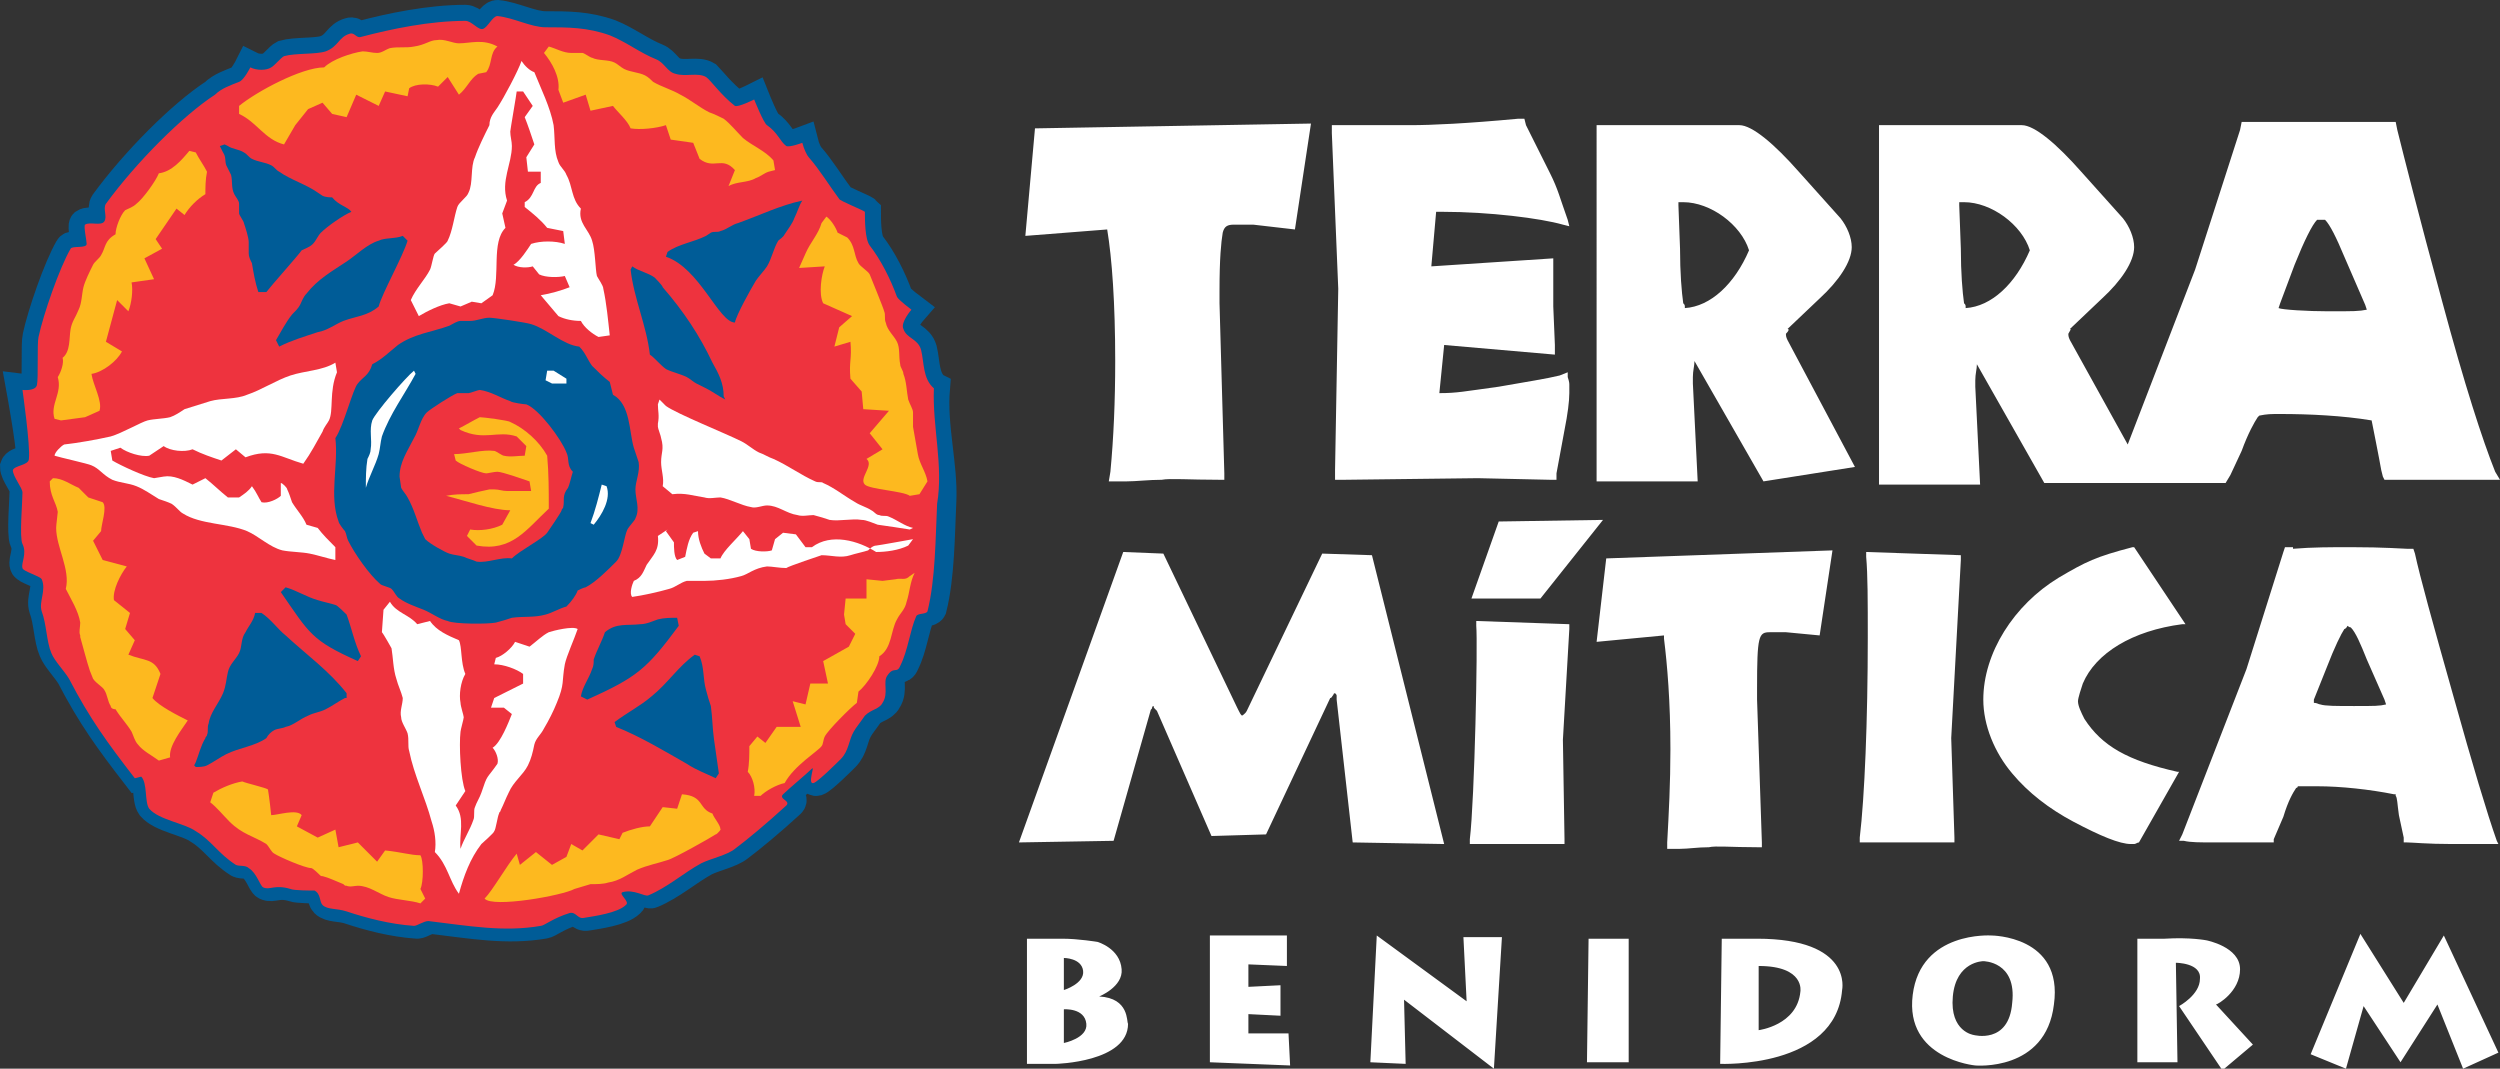
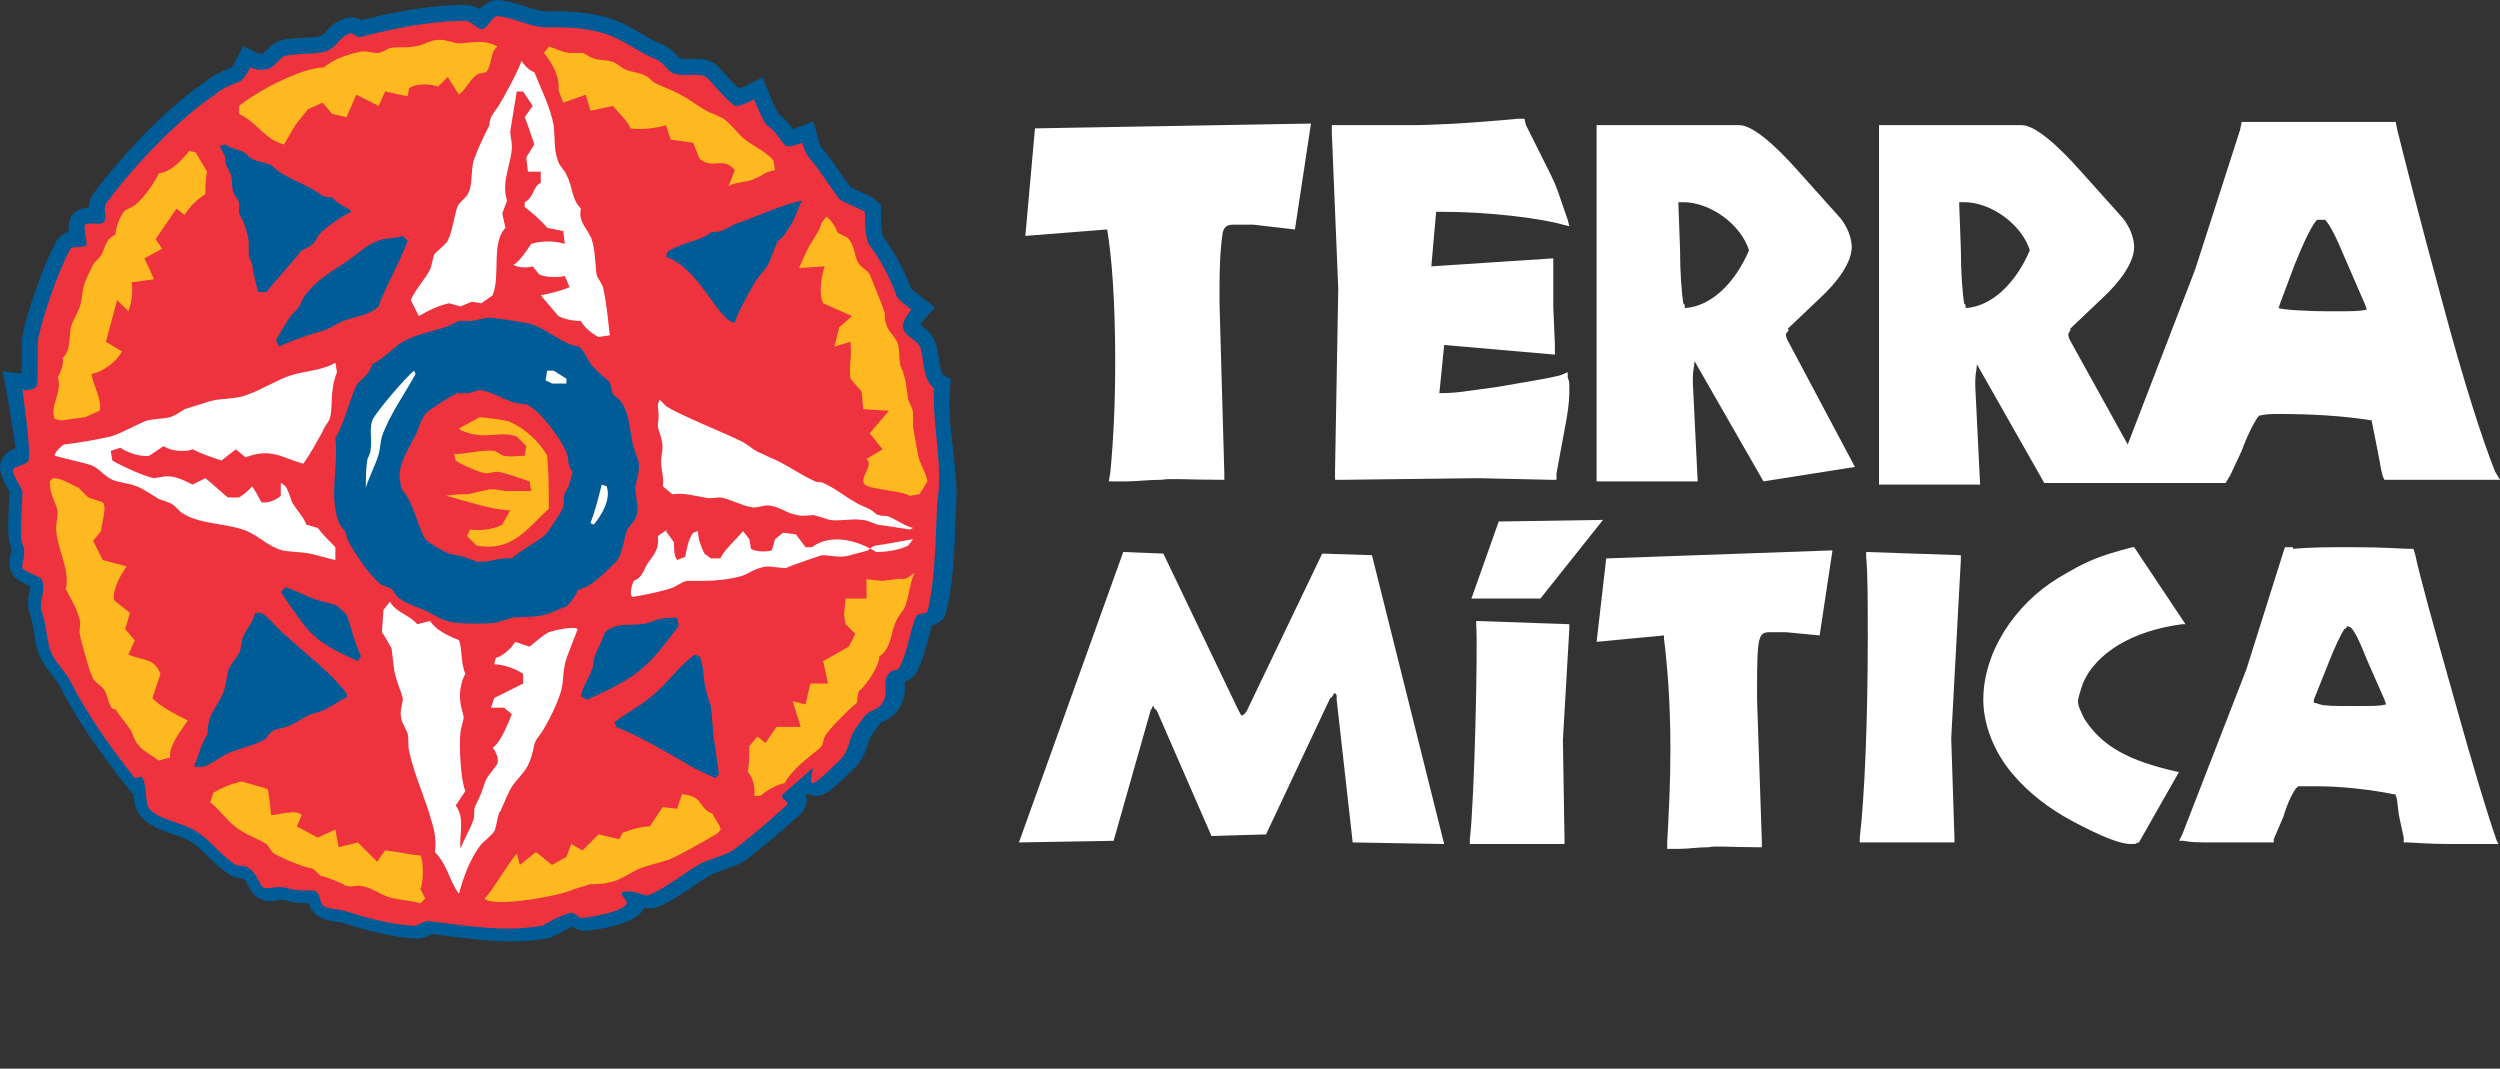
<svg xmlns="http://www.w3.org/2000/svg" viewBox="0 0 155.8 66.6">
  <rect x="0" y="0" width="155.8" height="66.6" fill="#333333" stroke="none" />
  <g fill-rule="evenodd" clip-rule="evenodd">
    <path fill="#005C97" stroke="#005C97" stroke-width="2" stroke-miterlimit="10" d="M58.2 24.2c-.7-.6-.6-1.6-.8-2.4-.2-.7-.9-.7-1.1-1.3-.2-.4.5-1.2.5-1.2s-.8-.6-.9-.8c-.4-1.1-1-2.3-1.7-3.2-.3-.4-.3-1.6-.3-2.1-.1-.1-1.6-.7-1.6-.8-.6-.8-1.2-1.8-1.9-2.6-.1-.1-.3-.5-.4-.9 0 0-.8.3-1 .2-.4-.3-.5-.8-1.2-1.3-.2-.1-.8-1.6-.8-1.6s-1 .5-1.2.4c-.9-.7-1.6-1.6-1.8-1.8-.5-.3-1.3 0-1.9-.2-.5-.1-.7-.7-1.2-.9-1-.4-1.9-1.1-2.9-1.5-1.4-.5-2.6-.5-4-.5-.9 0-2-.6-3-.7-.3 0-.6.7-.9.8-.3.1-.7-.5-1.1-.5-2.2 0-4.6.5-6.5 1-.3.1-.4-.3-.7-.2-.7.2-.7.8-1.5 1.1-.6.2-1.9.1-2.6.3-.2.1-.6.6-.8.7-.3.2-.9.2-1.3 0 0 0-.4.8-.7.9-.5.2-1.1.4-1.5.8-2 1.3-4.9 4.2-6.8 6.8-.2.3.1.8-.1 1.1-.2.3-.9 0-1.2.2-.1.1.1 1 .1 1.2 0 .3-.9.1-1 .3-.7 1.2-1.7 4.1-2 5.5-.1.4 0 2.6-.1 3-.1.4-.9.3-.9.3s.6 3.3.6 4.1c0 .4-.9.4-1 .7 0 .4.6 1.1.6 1.4 0 .6-.2 2.8 0 3.2.3.6-.1 1.2 0 1.5 0 .2 1.1.5 1.2.7.3.7-.2 1.4 0 2 .3.8.3 1.9.6 2.6.2.5.8 1.1 1.1 1.6 1.3 2.5 2.4 4 4.1 6.2l.4-.1c.4.4.2 1.6.5 2 .6.7 2.2.9 2.9 1.4 1 .6 1.4 1.4 2.5 2.1.2.1.6 0 .8.2.5.3.7 1.1.9 1.2.4.2.7-.2 1.7.1.2.1 1.3.1 1.5.1.4.2.3.7.5.9.3.3.9.2 1.5.4 1.2.4 2.7.8 4.2.9.2 0 .6-.3.9-.3 2.5.3 4.7.7 7 .3.2 0 .8-.5 1.8-.8.4-.1.5.4.9.3.6-.1 2.1-.3 2.6-.8.3-.2-.5-.7-.2-.8.7-.2 1.4.3 1.6.2 1.2-.5 2.2-1.4 3.3-2 .6-.3 1.6-.5 2.1-.9.8-.6 2-1.6 3.2-2.7.3-.3-.5-.4-.2-.7.3-.3 1.5-1.3 1.8-1.6.2-.2-.3 1 .1.9.3-.1 1.5-1.3 1.7-1.5.5-.5.5-1.2.8-1.7.1-.2.5-.7.7-1 .4-.4.9-.4 1.1-.8.4-.6 0-1.3.3-1.7.4-.6.6-.1.8-.6.5-1 .6-2.2 1-3.1.1-.2.6-.1.7-.3.5-2 .5-4.6.6-6.7.1-2.2-.6-4.6-.4-7z" />
    <path fill="#EE333E" d="M58.2 24.2c-.7-.6-.6-1.6-.8-2.4-.2-.7-.9-.7-1.1-1.3-.2-.4.5-1.2.5-1.2s-.8-.6-.9-.8c-.4-1.1-1-2.3-1.7-3.2-.3-.4-.3-1.6-.3-2.1-.1-.1-1.6-.7-1.6-.8-.6-.8-1.2-1.8-1.9-2.6-.1-.1-.3-.5-.4-.9 0 0-.8.3-1 .2-.4-.3-.5-.8-1.2-1.3-.2-.1-.8-1.6-.8-1.6s-1 .5-1.2.4c-.9-.7-1.5-1.6-1.8-1.8-.5-.3-1.3 0-1.9-.2-.5-.1-.7-.7-1.2-.9-1-.4-1.9-1.1-2.9-1.5-1.4-.5-2.6-.5-4-.5-.9 0-2-.6-3-.7-.3 0-.6.7-.9.8-.3.1-.7-.5-1.1-.5-2.2 0-4.6.5-6.5 1-.3.1-.4-.3-.7-.2-.7.2-.7.8-1.5 1.1-.6.2-1.9.1-2.6.3-.2.1-.6.6-.8.7-.3.2-.9.2-1.3 0 0 0-.4.8-.7.9-.5.2-1.1.4-1.5.8-2 1.3-4.9 4.2-6.8 6.8-.2.3.1.8-.1 1.1-.2.3-.9 0-1.2.2-.1.1.1 1 .1 1.2 0 .3-.9.1-1 .3-.7 1.2-1.7 4.1-2 5.5-.1.4 0 2.6-.1 3-.1.4-.9.3-.9.3s.5 3.5.4 4.3c0 .4-.9.4-1 .7 0 .4.6 1.1.6 1.4 0 .6-.2 2.8 0 3.2.3.6-.1 1.2 0 1.5 0 .2 1.1.5 1.2.7.3.7-.2 1.4 0 2 .3.8.3 1.9.6 2.6.2.5.8 1.1 1.1 1.6 1.3 2.5 2.4 4 4.1 6.2l.4-.1c.4.4.2 1.6.5 2 .6.7 2.2.9 2.9 1.4 1 .6 1.4 1.4 2.5 2.1.2.1.6 0 .8.2.5.3.7 1.1.9 1.2.4.2.7-.2 1.7.1.2.1 1.3.1 1.5.1.4.2.3.7.5.9.3.3.9.2 1.5.4 1.2.4 2.7.8 4.2.9.2 0 .6-.3.9-.3 2.5.3 4.7.7 7 .3.2 0 .8-.5 1.8-.8.4-.1.5.4.9.3.6-.1 2.1-.3 2.6-.8.3-.2-.5-.7-.2-.8.7-.2 1.4.3 1.6.2 1.2-.5 2.2-1.4 3.3-2 .6-.3 1.6-.5 2.1-.9.8-.6 2-1.6 3.2-2.7.3-.3-.5-.4-.2-.7.3-.3 1.5-1.3 1.8-1.6.2-.2-.3 1 .1.9.3-.1 1.5-1.3 1.7-1.5.5-.5.5-1.2.8-1.7.1-.2.5-.7.7-1 .4-.4.9-.4 1.1-.8.4-.6 0-1.3.3-1.7.4-.6.6-.1.8-.6.5-1 .6-2.2 1-3.1.1-.2.6-.1.7-.3.5-2 .5-4.6.6-6.7.4-2.4-.3-4.8-.2-7.2z" />
    <path fill="#005C97" d="M50 12.5c-.2.3-.3.7-.5 1.1-.1.3-.4.7-.6 1-.1.2-.3.3-.4.4-.3.5-.4 1.1-.7 1.6-.2.3-.5.6-.7.9-.3.5-1.2 2.1-1.3 2.6-1 0-2.2-3.4-4.3-4.1l.1-.3c.7-.5 1.6-.6 2.4-1l.3-.2c.2-.1.4 0 .6-.1.4-.1.7-.4 1.1-.5 1.4-.5 2.6-1.1 4-1.4zM25.4 15c-.3 1-1.6 3.3-1.8 4.1-.7.6-1.4.6-2.2.9-.5.2-1 .6-1.6.7-.9.3-1.6.5-2.4.9l-.2-.4c.3-.5.6-1.1 1-1.6.2-.2.4-.4.5-.6.1-.2.2-.5.4-.7.7-.9 1.6-1.4 2.5-2 .6-.4 1.3-1.1 2-1.3.4-.2 1-.1 1.5-.3l.3.3z" />
    <path fill="#FFF" d="M41.3 30.3c.1-.5-.1-1-.1-1.5 0-.6.2-.8 0-1.5 0-.1-.2-.6-.2-.7v-.2c.1-.5 0-.8 0-1.2l.1-.3.4.4c.7.5 3.7 1.7 4.7 2.2.4.2.7.5 1.1.7.3.1.6.3.9.4.9.4 1.7 1 2.6 1.4.2.1.4 0 .5.1.7.3 1.3.8 2 1.2.3.2.7.3 1 .5.2.1.3.3.5.3.2.1.4 0 .6.1.5.2 1 .6 1.5.7l-.2.1c-.6-.1-1.3-.2-2-.3-.3-.1-.7-.3-1-.3-.6-.1-1.4.1-2 0-.3-.1-.6-.2-1-.3-.3 0-.7.1-1 0-.7-.1-1.2-.6-1.9-.6-.3 0-.7.2-1 .1-.6-.1-1.3-.5-1.9-.6-.3 0-.7.1-1 0-.7-.1-1.2-.3-2-.2l-.6-.5z" />
    <path fill="#005C97" d="M35.3 37.8c-.4.1-.9.4-1.3.5-.7.2-1.4.1-2.1.2-.3.1-.6.2-1 .3-.5.1-2.6.1-3-.1-.5-.1-1-.5-1.5-.7-.5-.2-1.1-.4-1.5-.7-.2-.1-.3-.4-.5-.6-.1-.1-.6-.2-.7-.3-.7-.6-1.6-1.9-2-2.7-.1-.2-.1-.4-.2-.6-.1-.1-.4-.5-.4-.6-.6-1.6 0-3.5-.2-5.2.5-.7 1.1-3.1 1.4-3.4.3-.4.7-.5.9-1.2.6-.3 1.1-.8 1.6-1.2 1-.7 2.1-.8 3.2-1.2.2-.1.5-.3.7-.3h.6c.4 0 .8-.2 1.2-.2.3 0 2.3.3 2.6.4 1 .3 2 1.3 3 1.4.4.4.5.8.8 1.2.3.3.7.7 1.1 1l.2.8c1.1.6 1 2.3 1.3 3.3l.3.9c.1.6-.2 1.2-.2 1.7 0 .6.3 1.2 0 1.8 0 .1-.4.5-.5.7-.2.4-.3 1.6-.7 2-.5.5-1.3 1.3-1.9 1.6-.1 0-.5.2-.5.2-.1.3-.4.7-.7 1zM22.3 41.2c-2.9-1.3-3-1.7-4.8-4.3l.3-.3c.7.2 1.3.6 2 .8.3.1.8.2 1.1.3.1 0 .6.5.7.6.3.8.5 1.8.9 2.6l-.2.3zM42.3 39c-2 2.7-2.6 3.2-5.7 4.6l-.4-.2c.1-.6.5-1.1.7-1.7.1-.2.1-.4.1-.6.2-.6.5-1.1.7-1.7.7-.6 1.4-.4 2.2-.5.4 0 .8-.2 1.1-.3.4-.1.8-.1 1.2-.1l.1.5zM44.6 48.5c-.6-.3-1.2-.5-1.8-.9-1.4-.8-2.9-1.7-4.4-2.3l-.1-.3c.8-.6 1.6-1 2.3-1.6 1-.8 1.7-1.9 2.7-2.6l.3.1c.3.7.2 1.4.4 2.1.1.4.2.7.3 1 .1.7.1 1.4.2 2.1l.3 2.1-.2.3zM21.5 43.5c-.4.2-.8.5-1.2.7-.4.2-.7.2-1.1.4-.5.2-.9.6-1.4.7-.2.1-.5.1-.7.2-.2.1-.4.3-.5.5-.7.5-1.7.6-2.5 1-.4.2-.8.5-1.2.7-.2.1-.5.1-.7.1l-.1-.1.1-.2c.2-.5.3-1 .6-1.5 0-.1.1-.1.1-.2.1-.2 0-.5.1-.7.1-.7.6-1.2.9-1.9.2-.5.2-.9.3-1.3.1-.5.5-.8.7-1.2.2-.4.1-.9.4-1.3.2-.4.5-.7.6-1.2h.4c.6.4 1 1 1.5 1.4 1.3 1.2 2.7 2.2 3.8 3.6v.3z" />
    <path fill="#FFF" d="M25.8 23.1c-.5.4-2.4 2.6-2.6 3.1-.2.6 0 1.2-.1 1.8 0 .2-.1.4-.2.6-.1.6-.1 1.2-.1 1.8.2-.7.6-1.4.8-2.1.1-.4.1-.7.2-1.1.5-1.4 1.4-2.6 2.1-3.9l-.1-.2z" />
    <path fill="#EE333E" d="M35.7 29.4c-.4-.4-.2-.8-.4-1.2-.3-.8-1.7-2.7-2.5-3-.1 0-.9-.1-1-.2-.6-.2-1.2-.6-1.9-.7-.1 0-.6.2-.7.2h-.7c-.3.1-1.7 1-1.9 1.2-.4.4-.5 1.1-.8 1.6-.4.8-.9 1.5-.9 2.4l.1.7c.1.2.3.4.4.6.4.7.6 1.5.9 2.2l.2.4c.3.3 1.2.8 1.5.9.3.1.6.1.9.2.2.1.6.2.8.3.7.1 1.5-.3 2.2-.2.5-.5 1.9-1.2 2.2-1.6 0 0 .9-1.3.9-1.4 0-.1.1-.1.1-.2.1-.4-.1-.7.3-1.2.1-.2.2-.7.3-1z" />
    <path fill="#FFF" d="M37.5 30.2c-.2.8-.4 1.6-.7 2.4l.2.1c.5-.6 1.1-1.6.8-2.4l-.3-.1zM34.1 23.1l-.1.6.4.2h.9v-.3l-.8-.5z" />
    <path fill="#005C97" d="M16.6 18.2h-.5c-.2-.6-.3-1.2-.4-1.8-.1-.2-.2-.4-.2-.6v-.7c0-.3-.2-.9-.3-1.2 0-.1-.3-.5-.3-.6v-.6c0-.2-.2-.4-.3-.6-.2-.4-.1-.8-.2-1.2l-.3-.6c-.1-.3 0-.5-.2-.8l-.2-.4.3-.1.2.1c.3.2.7.2 1 .4.2.1.3.3.5.4.4.2.8.2 1.2.4.2.1.3.3.5.4.7.5 1.7.8 2.4 1.3l.3.2c.2.1.5.1.6.1.4.5 1 .6 1.2.9-.5.2-1.5.9-1.9 1.3-.2.2-.3.5-.5.7-.2.2-.5.3-.7.4-.2.3-1.9 2.2-2.2 2.6z" />
    <path fill="#FDB91F" d="M28.3 28.3c.8 0 1.8-.3 2.5-.2.1 0 .5.3.6.3.4.1.9 0 1.3 0l.1-.6-.6-.6c-1.2-.4-2 .3-3.5-.4l-.1-.1c.4-.2.9-.5 1.3-.7.2 0 1.8.2 1.9.3.9.4 1.8 1.2 2.3 2.1.1 1.1.1 2.2.1 3.3-1.4 1.3-2.3 2.7-4.5 2.3l-.6-.6.2-.4c.6.1 1.4 0 2-.3l.5-.9c-1.1 0-2.8-.6-4-.9.5-.1.9-.1 1.4-.1.4-.1.8-.2 1.3-.3h.3c.3 0 .5.1.8.1h1.5L33 30c-.3-.1-1.7-.6-2-.6-.2 0-.6.1-.7.1-.3 0-1.7-.6-1.9-.8l-.1-.4z" />
    <path fill="#FFF" d="M27.1 53.1c.1-.6 0-1.3-.2-1.9-.4-1.5-1.1-2.9-1.4-4.4-.1-.3 0-.7-.1-1.1-.1-.3-.4-.7-.4-1-.1-.4.1-.8.1-1.2-.1-.4-.3-.8-.4-1.2-.2-.6-.2-1.3-.3-1.9 0 0-.5-.9-.6-1l.1-1.4.4-.5c.4.7 1.2.8 1.7 1.4l.8-.2c.4.6 1.1.9 1.8 1.2.2.4.1 1.4.4 2.1-.3.5-.4 1.3-.3 1.8 0 .2.2.8.2.9 0 .1-.2.8-.2.9-.1.8 0 3 .3 3.7l-.6.9c.6.8.2 1.8.3 2.7.2-.6.6-1.2.8-1.8.1-.2 0-.6.1-.8.1-.3.3-.6.4-.9.4-1.2.3-.8 1-1.8.1-.3-.1-.8-.3-1 .5-.3 1-1.6 1.2-2.1l-.5-.4h-.8l.2-.6 1.8-.9V42c-.4-.3-1.2-.6-1.8-.6l.1-.4c.4-.1 1-.6 1.2-1l.9.3c.4-.3.8-.7 1.2-.9.3-.1 1.5-.4 1.8-.2-.2.6-.7 1.7-.8 2.2-.2 1.1 0 1.2-.5 2.4-.2.5-.5 1.1-.8 1.6-.2.4-.5.6-.6 1-.1.5-.2.9-.4 1.3-.3.6-.9 1-1.2 1.7-.2.4-.3.7-.5 1.1 0 .1-.1.1-.1.2-.1.2-.2 1-.3 1.1 0 .1-.7.7-.8.8-.7.9-1.1 2-1.4 3.1-.6-.8-.7-1.8-1.5-2.6zM44.9 34.8c.2-.5 1-1.2 1.4-1.7l.4.5.1.6c.3.2 1 .2 1.3.1l.2-.7.5-.4.8.1.6.8h.4c1.2-.9 2.9-.4 4 .3.6 0 1.4-.1 2-.4l.3-.4s-2.2.4-2.3.4c-.2 0-.4.2-.5.3-.3.1-.8.2-1.1.3-.6.2-1.2 0-1.8 0 0 0-2.1.7-2.2.8-.4 0-.9-.1-1.2-.1-.8.1-1.2.5-1.6.6-.7.2-1.6.3-2.3.3h-1.1c-.4.1-.7.4-1.1.5-.7.2-1.6.4-2.3.5-.2-.2 0-.8.1-1 .5-.2.6-.6.8-1 .4-.6.8-.9.7-1.8l.6-.4-.1.1.5.7c0 .3 0 .9.2 1.1l.5-.2c.1-.5.2-1.1.5-1.5l.3-.1c0 .5.2 1 .4 1.4l.4.3h.6z" />
-     <path fill="#005C97" d="M45.2 24.9c-.4-.2-.8-.5-1.2-.7l-.6-.3c-.2-.1-.4-.3-.6-.4-.4-.2-.9-.3-1.3-.5-.4-.3-.7-.7-1-.9-.2-1.8-1-3.5-1.2-5.3l.1-.2c.4.3 1 .4 1.4.7 0 0 .5.5.5.6 1.3 1.5 2.3 3 3.1 4.7.4.7.7 1.3.7 2.1l.1.2z" />
    <path fill="#FFF" d="M16.3 31.3c.4.1 1-.2 1.2-.4v-.8c.1 0 .4.3.4.4.1.2.2.5.3.8.3.5.7.9.9 1.4l.7.2c.3.4.7.8 1.1 1.2v.8c-.5-.1-1.1-.3-1.6-.4-.5-.1-1.2-.1-1.7-.2-.8-.2-1.5-.9-2.2-1.2-1.2-.5-2.9-.4-4-1.1-.2-.1-.4-.4-.7-.6-.2-.1-.5-.2-.8-.3-.5-.3-.9-.6-1.4-.8-.5-.2-1-.2-1.5-.4-.6-.3-.8-.7-1.3-.9-.2-.1-2-.5-2.3-.6 0-.2.4-.6.6-.7.9-.1 2-.3 2.9-.5.7-.2 1.9-.9 2.3-1 .4-.1 1-.1 1.4-.2.3-.1.6-.3.9-.5.3-.1 1.3-.4 1.6-.5.7-.2 1.6-.1 2.3-.4.9-.3 1.8-.9 2.7-1.2.9-.3 2-.3 2.8-.8l.1.6c-.5 1.2-.2 2.4-.5 3-.1.2-.3.4-.4.7-.4.7-.7 1.3-1.2 2-1.4-.4-2-1-3.6-.4l-.6-.5-.9.7c-.6-.2-1.2-.4-1.8-.7-.5.2-1.4.1-1.8-.2l-.9.6c-.5.1-1.4-.2-1.8-.5l-.6.2.1.6c.5.3 2 1 2.6 1.1l.6-.1c.6-.1 1.2.2 1.8.5l.8-.4c.5.4.9.8 1.4 1.2h.7c.3-.2.6-.4.8-.7.3.4.4.7.6 1zM33.7 10.7h-.8l-.1-.9.5-.8c-.2-.6-.4-1.2-.6-1.7l.5-.7-.6-.9h-.4c0 .1-.4 2.4-.4 2.5 0 .3.1.6.1.9 0 1.1-.7 2.2-.3 3.4l-.3.8.2.9c-.9.9-.3 3-.8 4.2l-.7.5-.6-.1-.7.3-.7-.2c-.6.1-1.4.5-1.9.8l-.5-1c.3-.7.9-1.3 1.2-1.9.1-.2.2-.9.3-1 .1-.1.8-.7.8-.8.3-.6.4-1.5.6-2.1.1-.3.6-.6.7-.9.3-.6.1-1.6.4-2.2.2-.6.6-1.4.9-2 0-.5.3-.8.5-1.1.4-.6 1.3-2.3 1.5-2.9.2.3.5.6.8.7.4 1 1 2.2 1.2 3.3.1.8 0 1.6.3 2.3.1.3.4.5.5.8.4.7.3 1.5.9 2.1-.2.9.5 1.3.7 2 .2.6.2 1.8.3 2.2.1.2.4.6.4.8.2.9.3 2 .4 2.9l-.7.1c-.4-.2-.9-.6-1.1-1-.5 0-1-.1-1.4-.3l-1.1-1.3c.6-.1 1.3-.3 1.8-.5l-.3-.7c-.4.1-1.2.1-1.6-.1l-.4-.5c-.3.1-.9.1-1.2-.1.4-.2.9-1 1.1-1.3.6-.2 1.5-.2 2.1 0l-.1-.8-1-.2c-.4-.5-.9-.9-1.4-1.3v-.3c.6-.3.5-1 1-1.2v-.7z" />
    <path fill="#FDB91F" d="M51.5 13.5c.3.2.6.7.7 1l.6.3c.5.5.4 1.1.7 1.6.1.2.6.5.7.7 0 0 .9 2.2.9 2.3.1.2 0 .5.1.7.1.5.5.8.7 1.2.2.4.1.9.2 1.4 0 .2.2.4.2.6.2.5.2 1.1.3 1.6.1.3.3.6.3.8v.9l.3 1.7c.1.6.5 1.1.6 1.7l-.5.8-.6.1c-.4-.3-2.5-.4-2.8-.7-.4-.4.6-1.2.1-1.6l1-.6-.8-1 1.2-1.4-1.6-.1-.1-1.1-.7-.8c-.1-1.1.1-1.2 0-2.3l-1 .3.3-1.2.8-.7-1.8-.8c-.3-.6-.1-1.8.1-2.3l-1.6.1.4-.9c.3-.7.8-1.2 1-1.9l.3-.4zM57 35.7c-.3.6-.3 1.2-.5 1.8-.1.5-.4.7-.6 1.1-.4.7-.3 1.8-1.1 2.3 0 .6-.8 1.8-1.3 2.2l-.1.7c-.4.3-1.8 1.7-2 2.1-.1.2-.1.5-.2.6-.2.3-1.7 1.2-2.3 2.3-.5.1-1.2.5-1.5.8H47c.1-.5-.1-1.2-.4-1.5.1-.5.1-1.1.1-1.6l.5-.6.5.4.7-1h1.5l-.5-1.6.8.2.3-1.3h1.1l-.3-1.4 1.6-.9.4-.8-.6-.6-.1-.6.1-1H54v-1.2l1 .1.8-.1c.4-.1.6.1.9-.2l.3-.2zM31 2.9c-.5.4-.3 1.1-.7 1.6l-.5.1c-.5.3-.7.9-1.2 1.3l-.7-1.1-.6.6c-.5-.2-1.4-.2-1.8.1l-.1.5-1.4-.3-.4.9-1.4-.7-.6 1.4-.9-.2-.6-.7-.9.4-.8 1-.7 1.2c-1.2-.3-1.7-1.4-2.8-1.9v-.5c1.1-.9 3.9-2.4 5.3-2.4.5-.5 1.7-.9 2.4-1 .3 0 .6.1.9.1.3 0 .5-.2.8-.3.5-.1 1 0 1.5-.1.7-.1 1-.4 1.4-.4.5-.1 1 .2 1.4.2.7 0 1.5-.3 2.4.2zM26.2 53.3c.2.3.2 1.7 0 2.1l.3.6-.3.3c-.6-.2-1.4-.2-2-.4-.6-.2-1.2-.7-1.9-.7-.2 0-.5.1-.7 0-.1 0-.1 0-.2-.1-.5-.2-.9-.4-1.3-.5-.1 0-.1 0-.2-.1 0 0-.4-.4-.5-.4-.4 0-2-.7-2.3-.9-.2-.1-.3-.4-.5-.6-.8-.5-1.5-.6-2.3-1.4-.4-.4-.8-.9-1.2-1.2l.2-.6c.5-.3 1.2-.6 1.8-.7.2.1 1.5.4 1.6.5 0 0 .1.6.2 1.6.4 0 1.6-.4 1.9 0l-.3.7 1.3.7 1.1-.5.2 1.1 1.2-.3 1.2 1.2.5-.7c1 .1 1.6.3 2.2.3zM30.2 56c.5-.5 1.4-2.1 2-2.8l.2.7 1-.8 1 .8.9-.5.3-.8.7.4 1-1 1.3.3.2-.4c.5-.2 1.2-.4 1.7-.4l.8-1.2.9.1.3-.9c1.4.1 1 .9 1.9 1.2.1.3.5.7.5 1 .1-.1-.2.3-.3.3-.3.2-2.6 1.5-3 1.6-.6.2-1.2.3-1.9.6-.6.3-1.1.7-1.8.8-.3.1-.7.1-1.1.1-.3.1-.7.2-1 .3-.7.4-5.1 1.2-5.6.6zM48.3 10.6l-.4.1c-.3.1-.5.3-.8.4-.5.3-1.2.2-1.7.5l.4-1c-.8-.9-1.3 0-2.2-.7l-.4-1-1.4-.2-.3-.9c-.6.2-1.6.3-2.2.2-.2-.5-.8-1-1.1-1.4l-1.4.3-.3-1-1.4.5-.3-.8c.1-.8-.4-1.7-.9-2.3l.3-.4c.4.1.9.4 1.4.4h.7c.1 0 .5.3.6.3.4.2 1 .1 1.4.3.2.1.4.3.6.4.4.2.9.2 1.3.4.2.1.4.3.5.4.5.3 1.2.5 1.7.8.6.3 1.2.8 1.8 1.1.3.1.7.3.9.4.4.3.8.8 1.2 1.2.6.5 1.4.8 1.9 1.4l.1.6zM12.8 12.1c-.5.3-1 .8-1.3 1.3L11 13l-1.3 1.9.4.6-1.1.6.6 1.3-1.4.2c.1.5 0 1.3-.2 1.8l-.7-.7-.7 2.6 1 .6c-.3.6-1.2 1.3-1.9 1.4.1.7.7 1.7.5 2.3l-.9.4-1.5.2-.4-.1c-.3-.9.5-1.6.2-2.6.2-.3.4-.9.3-1.2.5-.4.4-1.2.5-1.8.1-.5.3-.7.5-1.2.2-.4.2-1 .3-1.4.1-.4.4-1 .6-1.4.1-.2.4-.4.5-.6.3-.5.2-.9.9-1.3 0-.4.3-1.2.6-1.5.2-.1.5-.2.7-.4.4-.3 1.2-1.4 1.4-1.9.8-.1 1.4-.8 1.9-1.4l.4.1c.2.4.5.8.7 1.2-.1.5-.1 1-.1 1.4zM9.9 47.4c-.4-.3-1-.6-1.3-1-.2-.2-.3-.6-.4-.8-.3-.5-.7-.9-1-1.4-.2 0-.3-.1-.3-.2-.2-.3-.2-.7-.4-1-.1-.2-.5-.4-.7-.7l-.2-.5c-.2-.6-.4-1.4-.6-2.1v-.1c-.1-.2 0-.5 0-.8-.1-.7-.6-1.5-.9-2.1.3-1.2-.6-2.6-.6-3.8 0-.2.1-.9.1-1-.1-.6-.5-1-.5-1.9l.2-.2c.6 0 1.1.4 1.6.6l.6.6.9.3c.3.3-.1 1.4-.1 1.8l-.5.6.6 1.2 1.5.4c-.4.5-.9 1.5-.8 2.1l1 .8-.3 1 .6.7-.4.9c1 .4 1.6.2 2 1.2l-.5 1.5c.4.5 1.6 1.1 2.2 1.4-.4.6-1.2 1.6-1.1 2.3l-.7.2z" />
  </g>
  <g fill="#FFF">
-     <path d="M77.8 64.4v-1.2l2 .1v-1.9l-2 .1v-1.4l2.4.1v-1.9h-4.8v7.9l5 .2-.1-2zM91.4 62.4l-5.6-4.1-.4 7.9 2.2.1-.1-4 5.6 4.3.5-8.2h-2.4zM98.9 66.2h2.6v-7.7H99zM109.5 58.5h-2.2l-.1 7.8s7.2.3 7.6-4.6c0 0 .7-3.2-5.3-3.2zm2.7 3.3c-.2 2.1-2.6 2.4-2.6 2.4v-4c2.9 0 2.6 1.6 2.6 1.6zM124.1 58.3s-4.4-.3-4.9 3.7 3.9 4.4 3.9 4.4 4.4.4 4.9-3.8c.6-4.3-3.9-4.3-3.9-4.3zm1.3 4.2c-.2 2.6-2.4 2-2.4 2s-1.5-.2-1.3-2.4c.2-2.2 1.9-2.2 1.9-2.2s2.1 0 1.8 2.6zM139.6 60.4c0-1.4-2.1-1.8-2.1-1.8s-1-.2-2.6-.1h-1.7v7.7h2.5l-.1-6.2s1.6 0 1.5 1c0 1-1.3 1.7-1.3 1.7l2.7 4 1.9-1.6-2.3-2.5c.1 0 1.5-.8 1.5-2.2zM152.3 58.3l-2.5 4.2-2.7-4.3-3.1 7.5 2.2.9 1.1-3.9 2.3 3.5 2.3-3.6 1.6 4 2.2-1zM68.5 62.1s1.5-.6 1.4-1.7c-.1-1.3-1.5-1.7-1.5-1.7s-1.2-.2-2.2-.2H64v7.8h1.8s4.5-.1 4.5-2.5c-.1-.1.1-1.6-1.8-1.7zm-2.2-2.4s1.1 0 1.2.8c.1.8-1.2 1.2-1.2 1.2v-2zm0 5.3v-2.1s1.3-.1 1.4.9c.1.9-1.4 1.2-1.4 1.2z" />
    <path fill-rule="evenodd" clip-rule="evenodd" d="M128.9 20.8c0 .1 0 .2.1.4l3.6 6.5 4.2-10.9 2.8-8.7.1-.5h9.6l.1.5c.4 1.6 1.3 5.2 2.8 10.7 1.4 5.2 2.5 8.6 3.3 10.6l.3.5h-7.2l-.1-.2-.1-.4c-.1-.6-.6-3.1-.6-3.1-1.8-.3-3.9-.4-5.7-.4-.6 0-.8 0-1.3.1l-.1.1c-.2.3-.6 1-1 2.1l-.7 1.5-.3.5h-11.3l-4.2-7.4c0 .3-.1.6-.1 1v.4l.3 6.1h-6.3V7.8h8.9c.8 0 2.2 1.2 3.7 2.9l2.6 2.9c.4.5.7 1.2.7 1.8 0 .9-.8 2.1-2 3.2l-2 1.9c.1 0 0 .1-.1.3zm-29 11.6L96 37.3h-4.3l1.7-4.8 6.5-.1zm45-18.7c.3.3.7 1.1 1.2 2.3l1.3 3 .1.3c-.5.1-.8.1-2.4.1-1.3 0-2.9-.1-3.1-.2l.1-.3.9-2.4c.6-1.5 1.1-2.5 1.4-2.8h.5zm-22.7-1.1h.2c1.7 0 3.6 1.4 4.1 3-.9 2.1-2.4 3.5-4 3.6 0-.2 0-.2-.1-.3-.1-.7-.2-1.9-.2-3.4l-.1-2.7v-.2zm-17.5 0h.2c1.7 0 3.6 1.4 4.1 3-.9 2.1-2.4 3.5-4 3.6 0-.2 0-.2-.1-.3-.1-.7-.2-1.9-.2-3.4l-.1-2.7v-.2zm6.6 8.2c0 .1 0 .2.1.4l4.2 7.9-5.7.9-4.3-7.5c0 .3-.1.6-.1 1v.4l.3 6.1h-6.3V7.8h8.9c.8 0 2.2 1.2 3.7 2.9l2.6 2.9c.4.5.7 1.2.7 1.8 0 .9-.8 2.1-2 3.2l-2 1.9c.1 0 .1.1-.1.3zM97.8 24v.5c0 .5-.1 1.3-.3 2.3l-.5 2.7v.4h-.4l-4.5-.1-8.3.1h-.6v-.6l.2-11.3-.4-9.7v-.5H87.9c1.3 0 3.5-.1 6.7-.4h.4l.1.4 1.5 3c.5 1 .6 1.5 1.1 2.9l.1.4-.4-.1c-1.4-.4-4.6-.8-7.5-.8h-.4l-.3 3.4 7.6-.5v3l.1 2.4v.6l-6.9-.6-.3 3c1.1 0 1.5-.1 3.7-.4 1.7-.3 3-.5 3.8-.7l.5-.2v.3c.1.3.1.4.1.5 0-.1 0-.1 0 0zM81.7 7.7l-1 6.6-2.6-.3h-1-.1-.1c-.4 0-.6.1-.7.5-.1.6-.2 1.6-.2 3.6v.8l.3 10.6v.4H76c-1.9 0-3.1-.1-3.6 0-.8 0-1.6.1-2.2.1h-1.1l.1-.6c.2-2.1.3-4.4.3-6.9 0-3.6-.2-6.4-.5-8.2l-5.1.4.6-6.7 17.2-.3zM146.3 39c.1.1.2.1.2.1.3.3.6 1 1 2l1.1 2.5.1.3c-.4.1-.7.1-2 .1-1.1 0-1.8 0-2.1-.1-.1 0-.2-.1-.4-.1v-.2l.8-2c.5-1.3.9-2.1 1.1-2.4 0 0 .1 0 .2-.2zm-3.4-4.8c1.2-.1 2.4-.1 3.6-.1 2.1 0 3.3.1 3.5.1h.4l.1.3c.3 1.4 1.1 4.3 2.4 8.9 1.2 4.3 2.1 7.3 2.7 9l.1.2h-2.9c-1.5 0-2.5-.1-2.8-.1h-.2v-.3c-.1-.5-.2-.9-.3-1.4-.1-.7-.1-1.1-.2-1.2v-.1h-.1c-1.5-.3-3.3-.5-4.8-.5h-1.2s0 .1-.1.1c-.2.3-.5.8-.8 1.8l-.6 1.4v.2H138c-.9 0-1.5 0-1.9-.1H135.8l.2-.4 4-10.3 2.3-7.3.1-.3h.5zm-6.7 4.7h-.2c-3.1.4-5.4 1.8-6.2 3.7-.1.3-.3.9-.3 1.1 0 .3.2.7.4 1.1 1.1 1.7 2.7 2.6 5.8 3.3h.1l-2.5 4.4c-.1 0-.2.1-.3.1h-.2c-.7 0-1.9-.5-3.6-1.4-1.5-.8-2.8-1.8-3.8-3-1.1-1.3-1.8-3-1.8-4.6 0-2.9 1.9-5.9 4.7-7.6 1.7-1 2.3-1.3 4.6-1.9h.1l3.2 4.8zm-14-4.3v.3l-.6 11.1.2 6.2v.3h-5.9v-.3c.3-2.5.5-7.3.5-12.5 0-2.2 0-3.9-.1-5v-.3l5.9.2zm-8-.3l-.8 5.3-2.1-.2H110.5h-.1-.1c-.7 0-.8.2-.8 3.5v.7l.3 8.9v.3h-.3c-1.6 0-2.6-.1-3 0-.7 0-1.3.1-1.8.1h-.8v-.4c.1-1.8.2-3.7.2-5.8 0-3-.2-5.3-.4-6.9v-.2l-4.2.4.6-5.2 14.1-.5zm-16.4 4.6v.3l-.4 6.9.1 6.2v.3h-5.9v-.3c.3-2.5.5-12.2.4-13.3v-.3l5.8.2zm-25.3-4.4l4.6 9.6.1.2c.1.2.1.2.2.3 0 0 .2-.1.3-.3l4.7-9.8 3.1.1 4.5 18-5.7-.1-1-8.9v-.2c0-.1 0-.1-.1-.2 0 0-.1 0-.1.1-.1.1-.1.2-.2.2l-4 8.5-3.4.1-3.4-7.8-.1-.1c-.1-.1-.1-.1-.1-.2 0 0-.1 0-.1.1s-.1.1-.1.2l-2.3 8.1-5.9.1L70 34.4l2.5.1z" />
  </g>
</svg>